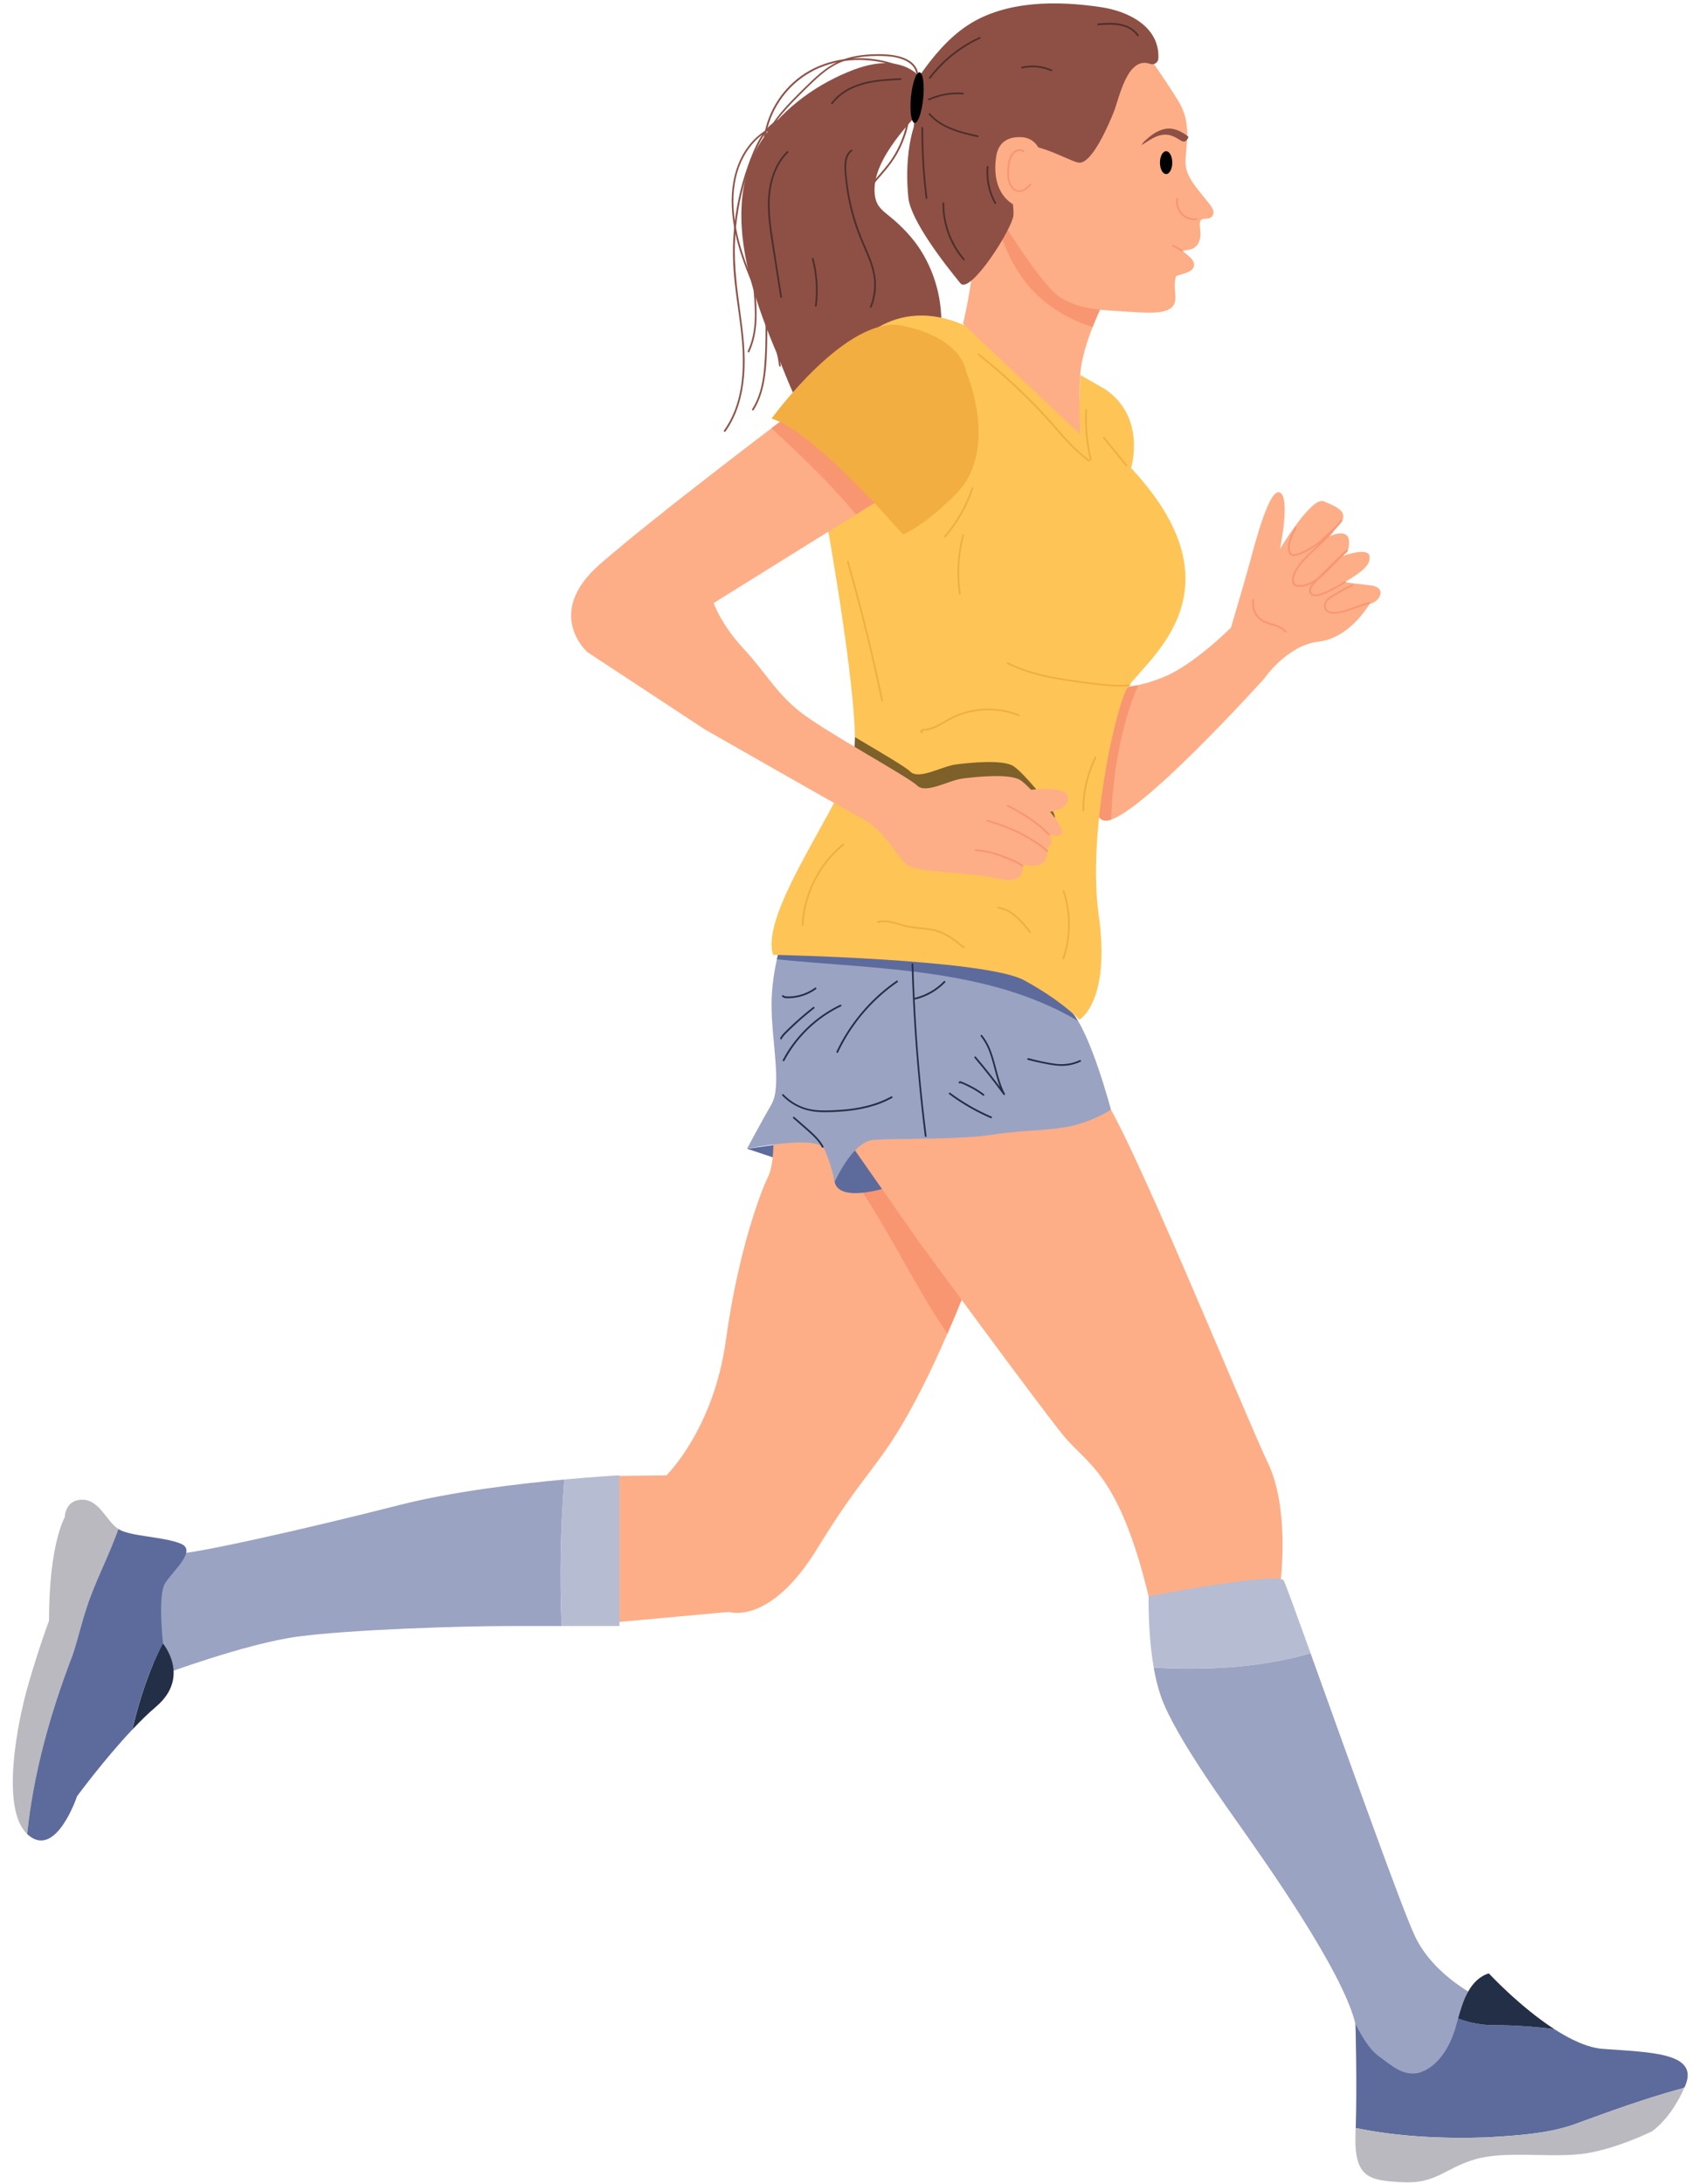
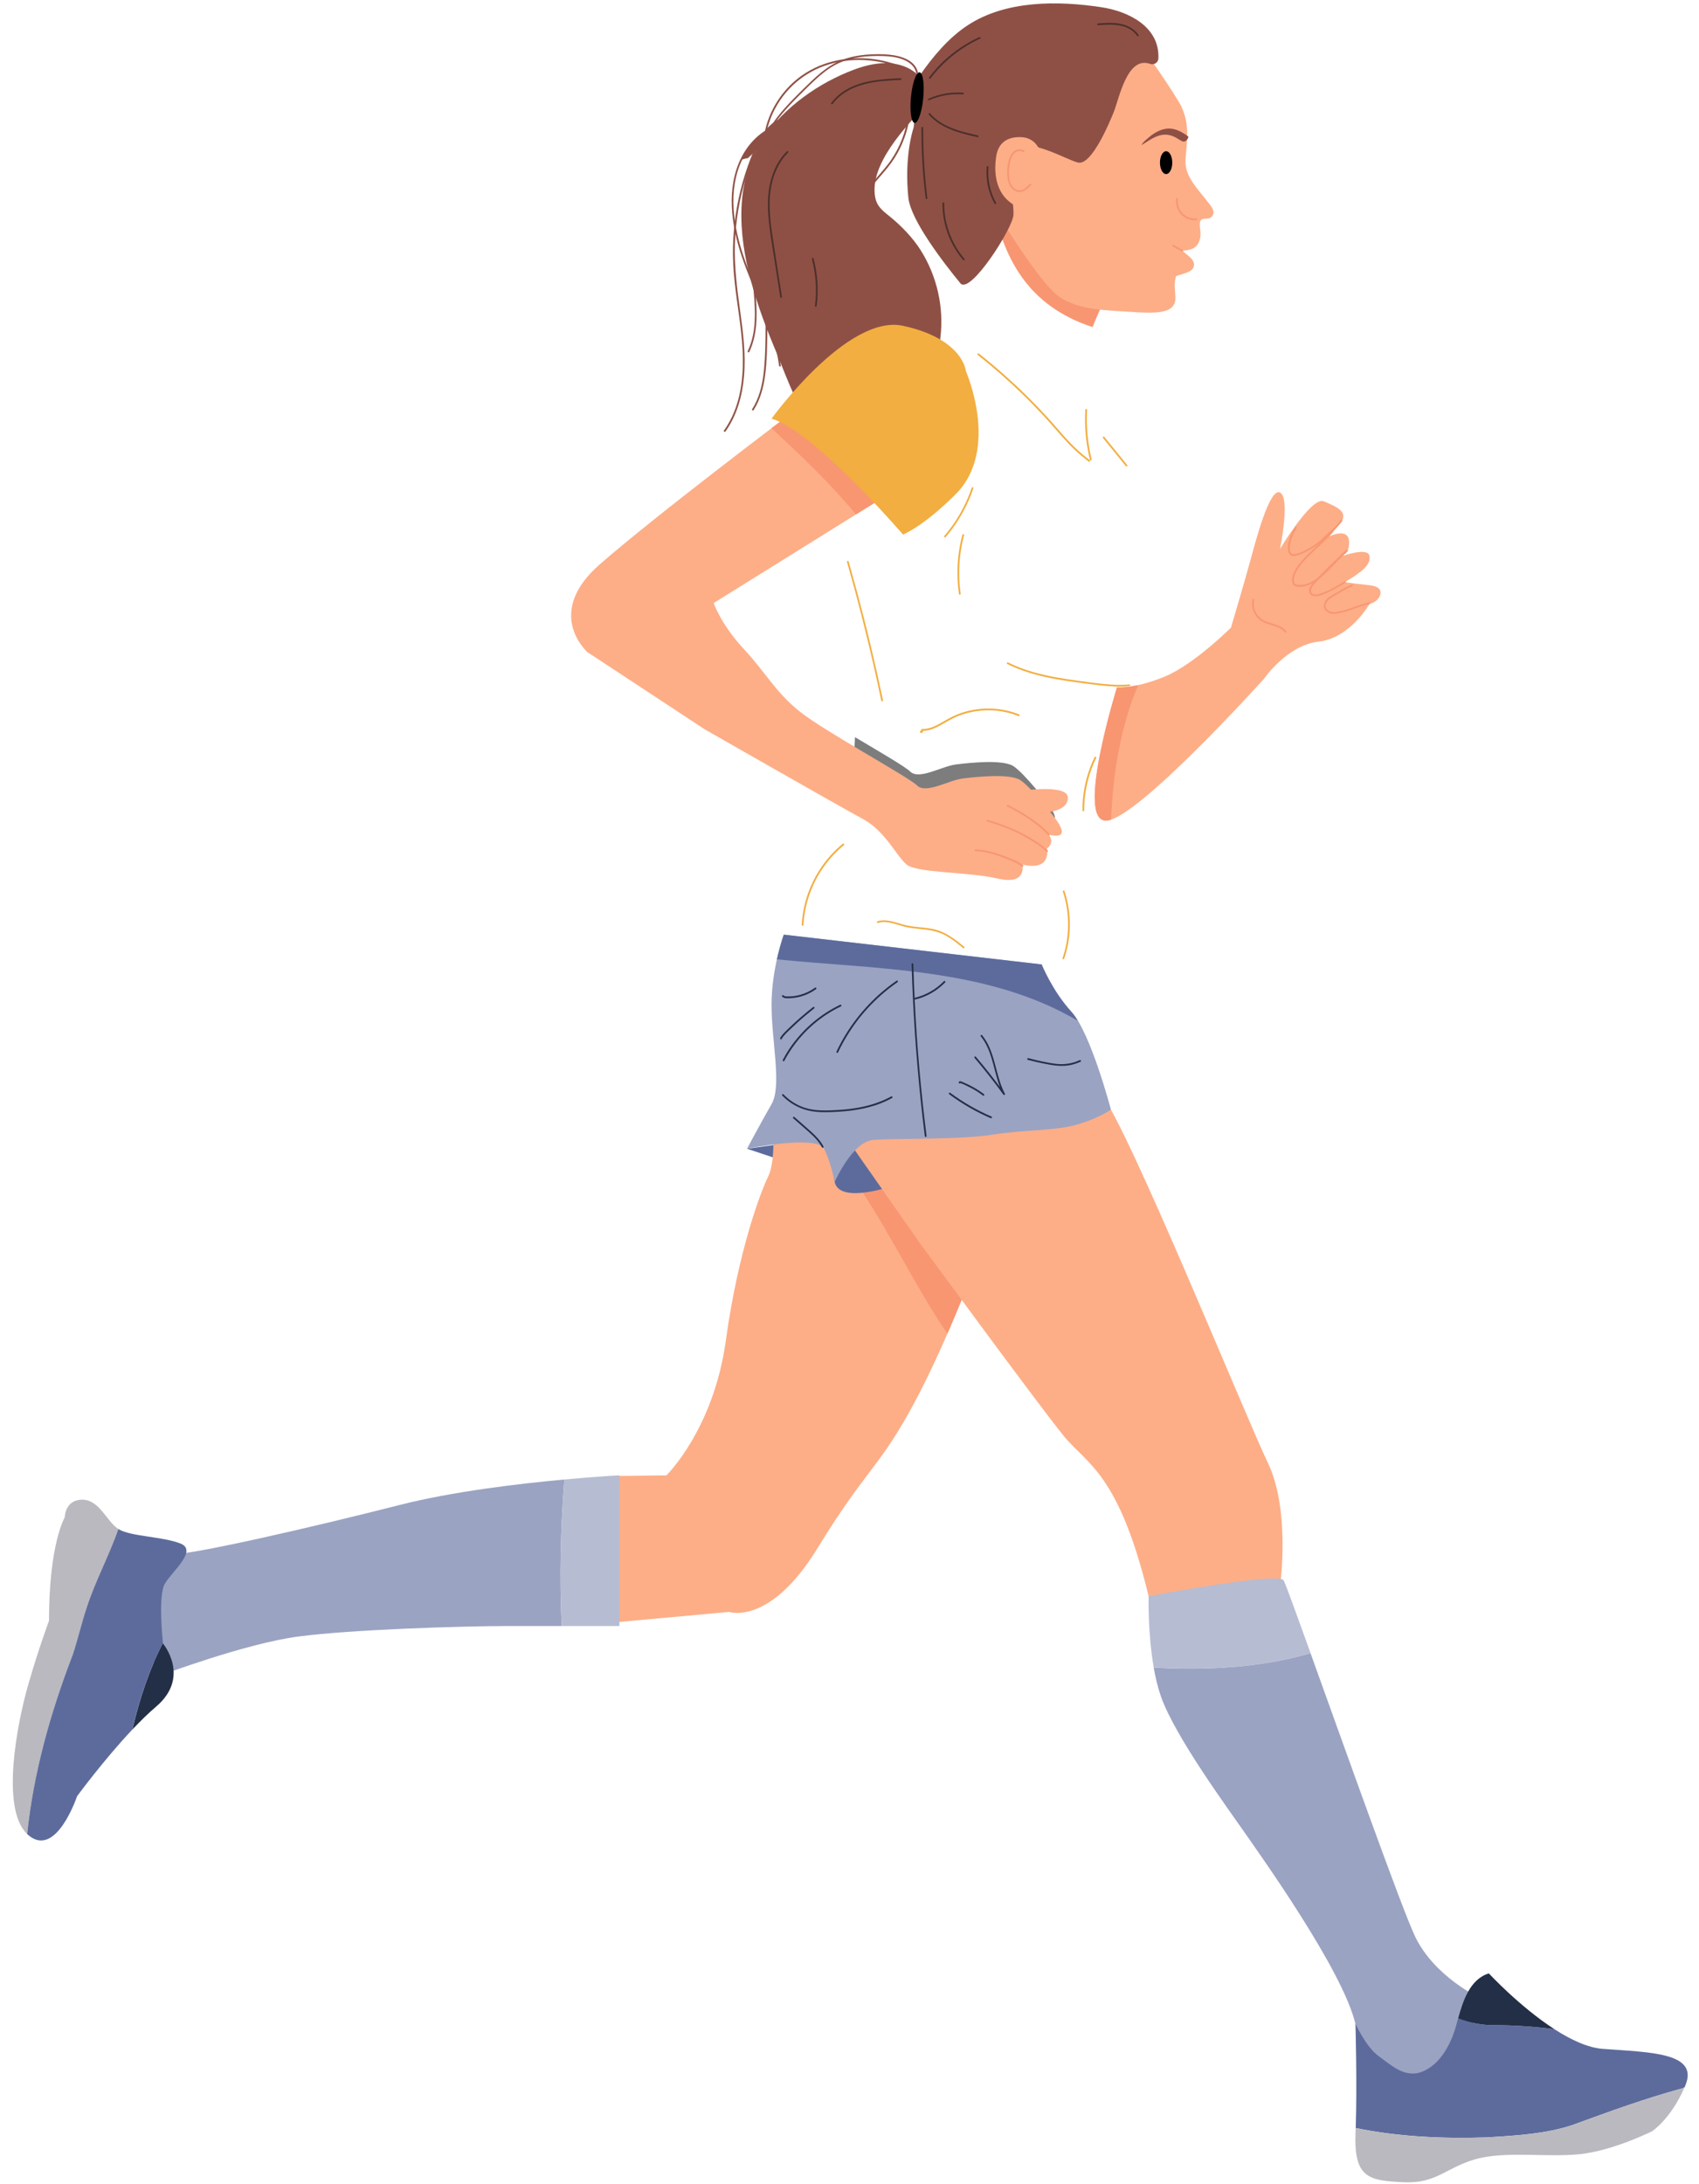
<svg xmlns="http://www.w3.org/2000/svg" height="389.8" preserveAspectRatio="xMidYMid meet" version="1.0" viewBox="81.9 55.4 303.4 389.8" width="303.4" zoomAndPan="magnify">
  <g>
    <path d="M247.24,70.65c0,0-2.82-6.58-12.84-2.82c-6.29,2.36-12.38,6.64-16.2,12.22c-5.17,7.54-4.46,17.11-2.19,25.52 c1.2,4.46,2.86,8.79,4.67,13.04c0.45,1.05,4.1,10.8,5.06,10.6c0,0,23.08-5.01,23.08-5.01s1.02-8.63,1.02-8.63 c0.64-5.37-0.63-10.91-3.51-15.48c-1.38-2.2-3.46-4.38-5.55-6.06c-1.3-1.05-2.32-1.79-2.61-3.53c-0.98-5.75,5.38-12.41,8.95-16.23 c0.3-0.32,0.61-0.65,0.92-0.96L247.24,70.65z" fill="#8E5045" />
  </g>
  <g>
    <path d="M326.51,163.15c0,0-0.09,0.15-0.26,0.41c-0.9,1.39-4.12,5.83-8.87,6.36c-5.64,0.63-9.71,6.58-9.71,6.58 s-22.55,25.05-28.19,25.37c-5.64,0.31,1.88-23.8,1.88-23.8s3.13,0.31,8.46-1.88s11.9-8.77,11.9-8.77s2.51-8.46,3.44-11.9 c0.94-3.44,3.44-13.15,5.32-12.21c1.85,0.92,0.06,9.77,0,10.06c0.08-0.13,1.31-2.17,2.82-4.23c1.74-2.37,3.85-4.76,5.01-4.26 c1.94,0.83,4.13,1.67,3.29,3.37l0,0c-0.11,0.22-0.26,0.45-0.47,0.7c-0.69,0.81-1.13,1.32-1.41,1.64c-0.38,0.44-0.45,0.53-0.47,0.55 c0.13-0.06,4.37-2.12,3.44,2.2l-0.24,0.33l-0.3,0.4c0,0,0,0-0.01,0.01l-0.39,0.52c0,0,4.38-1.57,4.7,0c0.31,1.57-1.25,2.82-4.38,4.7 c0,0,0.1,0.02,0.36,0.06c0.34,0.05,0.94,0.13,1.91,0.25c0.58,0.07,1.29,0.16,2.15,0.25C329.92,160.21,328.12,162.96,326.51,163.15z" fill="#FDAE87" />
  </g>
  <g>
    <path d="M281.38,178.07c0,0-7.52,24.11-1.88,23.8c0.24-0.01,0.52-0.08,0.82-0.18c0.33-8.23,1.62-16.34,4.82-24.01 C282.72,178.2,281.38,178.07,281.38,178.07z" fill="#F89671" />
  </g>
  <g>
    <path d="M220.93 262.31L215.3 260.43 222.65 259.41z" fill="#5D6B9C" />
  </g>
  <g>
    <path d="M189.77,345.14l22.32-2.04c0,0,7.27,2.51,15.73-11.27s10.65-14.09,16.29-24.11 c5.64-10.02,10.65-23.17,10.65-23.17l-21.3-28.5l-13.47,1.57c0,0,0.31,5.32-0.94,7.83c-1.25,2.51-5.32,13.15-7.52,29.13 c-2.19,15.97-10.63,24.15-10.63,24.15l-10.35,0.12L189.77,345.14z" fill="#FDAE87" />
  </g>
  <g>
    <path d="M251.08,293.44c2.22-5.08,3.67-8.9,3.67-8.9l-21.3-28.5l-7.6,0.88c1.84,3.5,4.73,3.71,7.13,7.1 C239.71,272.93,245.06,284.75,251.08,293.44z" fill="#F89671" />
  </g>
  <g>
    <path d="M182.67,319.47c-8.22,0.75-20.05,2.16-29.39,4.54c-15.97,4.07-37.89,9.08-40.71,8.77 c-2.82-0.31-8.14,14.72-1.88,21.61c0,0,15.03-5.64,24.43-6.89c9.4-1.25,29.13-1.88,37.58-1.88c3.01,0,6.39,0,9.5,0 C181.8,336.93,182,328.2,182.67,319.47z" fill="#9BA3C2" />
  </g>
  <g>
    <path d="M192.52,318.72c0,0-4.01,0.21-9.85,0.75c-0.68,8.73-0.87,17.46-0.47,26.15c5.61,0,10.31,0,10.31,0V318.72z" fill="#B6BCD2" />
  </g>
  <g>
    <path d="M97.38,342.33c1.49-4.69,4-9.23,5.65-14.03c-2.1-1.35-3.37-5.23-6.43-5.23c-3.13,0-3.13,3.13-3.13,3.13 s-2.82,4.7-2.82,18.48c0,0-1.88,5.01-3.76,11.59c-1.86,6.51-4.95,21.91-0.14,26.47c1.14-10.85,4.11-21.53,8.12-31.95 C95.82,347.96,96.45,345.14,97.38,342.33z" fill="#BAB9BF" />
  </g>
  <g>
    <path d="M109.76,360.02c6.26-5.32,1.25-11.27,1.25-11.27s0-0.03-0.01-0.08c-2.52,4.87-4.21,10.07-5.46,15.42 C106.96,362.59,108.39,361.18,109.76,360.02z" fill="#232F47" />
  </g>
  <g>
    <path d="M111.32,338.1c1.25-2.19,5.95-5.95,2.82-7.2c-3.13-1.25-8.77-1.25-10.96-2.51c-0.05-0.03-0.1-0.06-0.15-0.09 c-1.65,4.79-4.15,9.34-5.65,14.03c-0.94,2.82-1.57,5.64-2.51,8.46c-4.01,10.42-6.99,21.1-8.12,31.95c0.05,0.04,0.09,0.09,0.14,0.14 c5.01,4.4,8.77-6.88,8.77-6.88s4.79-6.52,9.88-11.91c1.24-5.36,2.94-10.56,5.46-15.42C110.91,347.8,110.14,340.16,111.32,338.1z" fill="#5D6B9C" />
  </g>
  <g>
    <path d="M241.61,266.96c0,0-9.72,3.5-10.66-0.58c-0.94-4.07,5.33-8.49,5.33-8.49L241.61,266.96z" fill="#5D6B9C" />
  </g>
  <g>
    <path d="M310.5,338.41c0,0,1.88-13.47-2.19-21.92c-4.07-8.46-25.05-60.13-29.75-65.77 c-4.7-5.64-41.03,3.13-41.03,3.13l-4.7,4.38l13.15,18.79c0,0,21.73,29.63,25.9,34.7c4.17,5.07,9.81,6.64,15.13,28.56l0.77,3 L310.5,338.41z" fill="#FDAE87" />
  </g>
  <g>
    <path d="M315.94,350.46c-2.63-7.29-4.53-12.52-4.81-12.99c-0.94-1.57-24.11,2.82-24.11,2.82s-0.19,6.47,0.91,12.73 C297.35,353.59,307.02,353.05,315.94,350.46z" fill="#B6BCD2" />
  </g>
  <g>
    <path d="M334.61,401.05c-2.41-5.05-12.52-33.49-18.68-50.58c-8.92,2.59-18.59,3.12-28.01,2.56 c0.31,1.77,0.73,3.53,1.28,5.12c2.51,7.2,12.21,20.36,15.03,24.43c2.82,4.07,17.49,24.54,19.71,34.04 c2.22,9.49,9.11,12.63,9.11,12.63s8.14-3.44,8.77-4.38c0.63-0.94,4.38-12.84,4.38-12.84S338.06,408.25,334.61,401.05z" fill="#9BA3C2" />
  </g>
  <g>
    <path d="M221.87,222.22c0,0-2.19,5.95-2.19,12.53s1.88,14.46,0,17.72c-1.88,3.26-4.38,7.96-4.38,7.96 s12.48-2.51,13.75,0c1.28,2.51,1.9,5.95,1.9,5.95s3.13-7.2,6.89-7.52c3.76-0.31,15.35,0,21.3-0.94c5.95-0.94,11.3-0.63,15.36-1.88 c4.06-1.25,5.78-2.61,5.78-2.61s-3.6-13.68-7.04-17.44c-3.44-3.76-5.32-8.46-5.32-8.46L221.87,222.22z" fill="#9BA3C2" />
  </g>
  <g>
    <path d="M273.23,236c-3.44-3.76-5.32-8.46-5.32-8.46l-46.04-5.32c0,0-0.65,1.76-1.24,4.41 c18.05,1.81,37.69,1.5,53.75,10.97C274,236.97,273.62,236.42,273.23,236z" fill="#5D6B9C" />
  </g>
  <g>
-     <path d="M219.96,225.82c0,0,37.93,0.78,44.82,4.54c6.89,3.76,9.87,7.05,9.87,7.05s5.64-3.13,3.44-18.79 c-1.95-13.95,2.66-35.23,4.85-39.93c2.19-4.7,22.24-16.91,0.94-39.77c0,0,2.82-9.08-4.7-14.09l-4.38-2.51c0,0,0,5.95-0.63,7.52 c-0.63,1.57-15.11-14.22-20.2-16.44c-12.21-5.32-20.67,3.13-22.55,9.4c-2.43,8.1-1.72,26.78-1.72,26.78s5.95,33.2,4.7,40.71 S217.42,218.15,219.96,225.82z" fill="#FEC456" />
-   </g>
+     </g>
  <g>
    <path d="M269.79,199.99c-0.61-1.1-5.01-6.58-6.89-7.83c-1.88-1.25-7.83-0.63-10.33-0.31s-6.58,2.82-8.14,1.25 c-0.81-0.81-5.19-3.36-9.85-6.13c-0.16,3.77-0.67,7.52-1.45,11.2c0.68,0.38,1.22,0.68,1.6,0.88c4.07,2.19,5.95,6.58,7.83,8.14 c1.88,1.57,10.96,1.25,16.29,2.51c5.32,1.25,4.38-2.51,4.38-2.51c5.32,1.25,4.38-2.82,4.38-2.82c1.57-1.25,0.31-2.51,0.31-2.51 C270.73,202.49,270.57,201.4,269.79,199.99z" fill="inherit" opacity=".51" />
  </g>
  <g>
    <path d="M240.04,143.93l-30.69,19.1c0,0,1.25,3.76,5.32,8.14c4.07,4.38,5.64,7.69,10.02,11.21 s19.42,11.66,20.98,13.22s5.64-0.94,8.14-1.25c2.51-0.31,8.46-0.94,10.33,0.31s6.28,6.73,6.89,7.83c0.78,1.41,0.94,2.51-1.88,1.88 c0,0,1.25,1.25-0.31,2.51c0,0,0.94,4.07-4.38,2.82c0,0,0.94,3.76-4.38,2.51s-14.41-0.94-16.29-2.51c-1.88-1.57-3.76-5.95-7.83-8.14 c-4.07-2.19-28.19-15.97-28.19-15.97L186.8,171.8c0,0-7.83-6.89,2.19-15.66c10.02-8.77,34.14-26.93,34.14-26.93L240.04,143.93z" fill="#FDAE87" />
  </g>
  <g>
    <path d="M234.75,147.22l5.28-3.29l-16.91-14.72c0,0-1.31,0.99-3.45,2.62C224.9,136.69,230.21,141.71,234.75,147.22z" fill="#F89671" />
  </g>
  <g>
    <path d="M264.46,196.54c0,0,8.14-1.25,8.14,1.25c0,2.51-4.07,2.59-4.07,2.59L264.46,196.54z" fill="#FDAE87" />
  </g>
  <g>
-     <path d="M279.39,108.46c0,0-4.28,8.23-4.59,13.86s0,10.59,0,10.59l-20.93-19.7c0,0,2.05-8.66,1.78-12.46 c-0.27-3.8,4.12-11.31,4.12-11.31s5.95,12.21,9.4,15.03S279.39,108.46,279.39,108.46z" fill="#FDAE87" />
-   </g>
+     </g>
  <g>
    <path d="M277.01,113.78c1.18-3.01,2.38-5.32,2.38-5.32s-6.78-1.17-10.23-3.99s-9.4-15.03-9.4-15.03 s-0.31,0.53-0.75,1.37C260.86,101.18,265.25,109.95,277.01,113.78z" fill="#F89671" />
  </g>
  <g>
    <path d="M259.45,92.57c0,0,8.13,13.61,11.74,15.89c3.61,2.28,7.68,2.28,12.38,2.59c4.7,0.31,8.32,0.46,8.23-2.59 c-0.03-0.97-0.23-2.2-0.03-3.16c0.16-0.77,0.02-0.54,0.8-0.83c0.84-0.31,2.36-0.53,2.54-1.62c0.2-1.23-1.35-1.92-2-2.68 c0.53-0.09,1.12-0.14,1.64-0.34c1.03-0.4,1.43-1.37,1.53-2.39c0.08-0.8-0.41-2.4,0.14-2.81c0.46-0.34,1.32-0.02,1.83-0.51 c0.69-0.67,0.24-1.52-0.27-2.18c-2.19-2.82-4.38-4.91-4.38-7.62s1.25-6.78-1.26-10.86s-5.01-7.52-5.01-7.52h-8.29l-13.01,7.2 l-7.83,13.47L259.45,92.57z" fill="#FDAE87" />
  </g>
  <g>
    <path d="M288.76,65.83c-0.03,0.75-0.79,1.22-1.49,0.97c-4.07-1.46-5.51,6.15-6.47,8.57 c-0.72,1.81-3.9,9.46-6.31,9.06c-1.88-0.31-10.02-5.32-11.9-1.88c-1.77,3.24,0.46,7.74,0.29,11.2c-0.11,2.38-7.74,14.33-9.48,12.21 c-2.88-3.5-8.87-11.22-9.29-15.27c-0.72-7.03,0.67-11.7,0.91-12.43c0.02-0.07,0.04-0.15,0.05-0.22l0.9-8.68 c0.02-0.19,0.08-0.36,0.19-0.51c2.32-3.34,5.13-6.7,8.55-8.94c6.81-4.47,16.11-4.4,23.88-3.22 C283.39,57.41,289.01,60.15,288.76,65.83z" fill="#8E5045" />
  </g>
  <g>
    <path d="M368.12,421.09c-2.7-0.2-5.75-1.65-8.65-3.52c-3.57-0.46-7.18-0.71-10.92-0.71c-2.19,0-4.27-0.46-6.26-1.21 c-0.17,0.6-0.32,1.17-0.47,1.68c-0.94,3.13-2.82,6.58-5.95,7.83c-3.13,1.25-5.64-1.25-7.83-2.82c-2.19-1.57-4.09-5.74-4.09-5.74 s0.31,10.57,0.05,18.62c7.65,1.57,15.57,1.92,23.3,1.67c5.32-0.31,10.65-0.63,15.35-2.19c6.89-2.51,12.84-4.7,19.73-6.58 c0.11-0.06,0.23-0.11,0.34-0.17c0.04-0.1,0.09-0.2,0.13-0.3C385.35,421.72,376.58,421.72,368.12,421.09z" fill="#5D6B9C" />
  </g>
  <g>
    <path d="M359.47,417.57c-6.19-4-11.7-9.95-11.7-9.95c-3.41,1.05-4.62,4.95-5.48,8.03c1.99,0.75,4.07,1.21,6.26,1.21 C352.29,416.86,355.9,417.11,359.47,417.57z" fill="#232F47" />
  </g>
  <g>
    <path d="M362.64,434.71c-4.7,1.57-10.02,1.88-15.35,2.19c-7.73,0.25-15.65-0.1-23.3-1.67 c-0.01,0.3-0.02,0.6-0.03,0.89c-0.31,8.14,2.51,8.46,8.46,8.77c5.95,0.31,7.52-2.51,12.84-4.07c5.32-1.57,12.84-0.31,18.79-0.94 s12.84-4.07,12.84-4.07s3.33-2.12,5.82-7.84c-0.11,0.06-0.23,0.11-0.34,0.17C375.48,430.01,369.53,432.21,362.64,434.71z" fill="#BAB9BF" />
  </g>
  <g>
    <path d="M219.68,130.12c0,0,13.52-18.73,23.48-16.57c10.8,2.35,11.23,8.11,11.23,8.11s6.15,13.96-1.83,21.95 c-5.8,5.8-9.4,7.2-9.4,7.2S227.2,132.28,219.68,130.12z" fill="#F2AE40" />
  </g>
  <g>
    <path d="M267.51,82.13c-0.49-1.24-1.63-2.12-2.96-2.23c-1.87-0.15-4.29,0.29-4.76,3.45 c-0.78,5.28,1.5,7.99,3.87,8.95c0.72,0.29,1.72,0.4,2.77,0.42c2.51,0.04,4.26-2.5,3.34-4.84L267.51,82.13z" fill="#FDAE87" />
  </g>
  <g>
    <path d="M261.75,199.34c1.36,0.67,2.67,1.43,3.93,2.28c1.22,0.84,2.41,1.75,3.4,2.86c0.13,0.15,0.35-0.07,0.22-0.22 c-0.99-1.12-2.18-2.03-3.4-2.87c-1.27-0.87-2.6-1.64-3.99-2.32C261.73,198.98,261.57,199.25,261.75,199.34L261.75,199.34z" fill="#F89671" />
  </g>
  <g>
    <path d="M258.16,202.02c1.53,0.46,3.04,0.96,4.5,1.6c1.32,0.58,2.58,1.28,3.8,2.04c0.82,0.51,1.62,1.07,2.32,1.75 c0.15,0.14,0.37-0.08,0.22-0.22c-1.2-1.15-2.67-2.02-4.12-2.82c-1.25-0.69-2.56-1.26-3.9-1.75c-0.91-0.33-1.82-0.62-2.75-0.9 C258.05,201.66,257.97,201.96,258.16,202.02L258.16,202.02z" fill="#F89671" />
  </g>
  <g>
    <path d="M256.09,207.32c2.21,0.03,4.28,0.87,6.3,1.67c0.72,0.29,1.39,0.64,2.03,1.08c0.17,0.12,0.32-0.16,0.16-0.27 c-0.62-0.43-1.28-0.8-1.98-1.07c-0.28-0.11-0.56-0.23-0.85-0.34c-1.1-0.45-2.23-0.84-3.39-1.09c-0.75-0.17-1.51-0.28-2.28-0.29 C255.89,207,255.89,207.32,256.09,207.32L256.09,207.32z" fill="#F89671" />
  </g>
  <g>
    <path d="M313.18,149.49c-0.13,0.3-0.3,0.56-0.46,0.84c-0.17,0.28-0.29,0.58-0.41,0.89 c-0.25,0.69-0.48,1.43-0.41,2.17c0.04,0.48,0.18,1.07,0.71,1.22c0.29,0.08,0.62,0.01,0.9-0.07c0.93-0.24,1.81-0.71,2.63-1.2 c0.43-0.25,0.84-0.53,1.24-0.83c0.39-0.29,0.72-0.62,1.06-0.96c0.49-0.49,1.02-0.94,1.55-1.39c0.6-0.52,1.08-1.13,1.59-1.74 c0.13-0.15-0.09-0.38-0.22-0.22c-0.41,0.49-0.79,1-1.25,1.43c-0.44,0.42-0.92,0.79-1.37,1.2c-0.38,0.35-0.72,0.73-1.11,1.07 c-0.32,0.29-0.67,0.54-1.03,0.78c-0.79,0.52-1.63,1-2.52,1.34c-0.33,0.13-0.67,0.25-1.02,0.29c-0.35,0.04-0.62-0.05-0.74-0.43 c-0.25-0.77-0.04-1.61,0.22-2.35c0.12-0.35,0.25-0.69,0.43-1.01c0.17-0.29,0.35-0.58,0.49-0.89 C313.54,149.46,313.27,149.3,313.18,149.49L313.18,149.49z" fill="#F89671" />
  </g>
  <g>
    <path d="M322.28,153.94c-0.03-0.03-0.05-0.07-0.08-0.1c-0.06-0.06-0.16-0.06-0.22,0c-1.15,1.11-2.2,2.32-3.35,3.43 c-1.09,1.04-2.27,2.11-3.78,2.44c-0.38,0.08-0.76,0.11-1.15,0.08c-0.16-0.01-0.36-0.03-0.5-0.12c-0.15-0.11-0.19-0.32-0.22-0.49 c-0.11-0.74,0.21-1.47,0.59-2.09c0.76-1.23,1.83-2.27,2.87-3.26c1.21-1.15,2.47-2.25,3.56-3.52c0.13-0.15-0.09-0.37-0.22-0.22 c-1.04,1.21-2.23,2.27-3.39,3.36c-1.11,1.04-2.24,2.13-3.06,3.43c-0.4,0.64-0.74,1.38-0.69,2.15c0.02,0.31,0.08,0.68,0.34,0.89 c0.27,0.21,0.69,0.21,1.01,0.21c1.61,0,3-0.94,4.16-1.98c1.42-1.28,2.67-2.74,4.04-4.07c-0.07,0-0.15,0-0.22,0 c0.03,0.03,0.05,0.07,0.08,0.1C322.2,154.31,322.42,154.08,322.28,153.94L322.28,153.94z" fill="#F89671" />
  </g>
  <g>
    <path d="M322.36,153.54c-1.91,1.71-3.74,3.5-5.5,5.36c-0.57,0.6-1.76,1.77-0.9,2.62c0.32,0.32,0.8,0.33,1.22,0.27 c0.53-0.08,1.05-0.3,1.55-0.51c1.2-0.51,2.32-1.2,3.44-1.86c0.17-0.1,0.02-0.37-0.16-0.27c-0.92,0.55-1.84,1.12-2.81,1.58 c-0.5,0.24-1.02,0.45-1.54,0.62c-0.38,0.12-0.84,0.24-1.23,0.1c-0.53-0.19-0.49-0.76-0.27-1.18c0.26-0.49,0.68-0.89,1.06-1.28 c0.79-0.84,1.6-1.66,2.42-2.47c0.96-0.94,1.94-1.86,2.94-2.75C322.73,153.63,322.51,153.41,322.36,153.54L322.36,153.54z" fill="#F89671" />
  </g>
  <g>
    <path d="M323.3,159.75c-0.87,0.32-1.66,0.76-2.44,1.24c-0.44,0.28-0.9,0.53-1.34,0.8 c-0.43,0.27-0.85,0.61-1.06,1.09c-0.19,0.42-0.21,0.91,0.03,1.31c0.24,0.39,0.68,0.64,1.12,0.73c0.57,0.11,1.15-0.01,1.71-0.13 c0.54-0.12,1.08-0.28,1.6-0.46c1.19-0.4,2.36-0.88,3.58-1.14c0.2-0.04,0.11-0.34-0.08-0.3c-1.99,0.43-3.83,1.44-5.86,1.73 c-0.5,0.07-1.04,0.05-1.47-0.24c-0.42-0.28-0.57-0.75-0.41-1.22c0.16-0.48,0.57-0.82,0.99-1.08c0.4-0.25,0.82-0.48,1.22-0.73 c0.8-0.5,1.6-0.96,2.48-1.29C323.57,159.98,323.49,159.68,323.3,159.75L323.3,159.75z" fill="#F89671" />
  </g>
  <g>
    <path d="M305.57,162.4c-0.26,1.19,0.12,2.48,0.98,3.35c0.86,0.88,2.09,1.09,3.2,1.48c0.62,0.22,1.21,0.51,1.62,1.04 c0.12,0.16,0.34-0.06,0.22-0.22c-0.7-0.89-1.85-1.15-2.88-1.48c-0.54-0.17-1.08-0.37-1.55-0.7c-0.48-0.35-0.86-0.85-1.09-1.39 c-0.27-0.63-0.34-1.33-0.2-2C305.92,162.29,305.62,162.21,305.57,162.4L305.57,162.4z" fill="#F89671" />
  </g>
  <g>
    <path d="M264.76,82.38c-0.8-0.63-1.83,0.19-2.31,0.85c-0.53,0.73-0.77,1.66-0.89,2.54c-0.2,1.54,0.04,3.86,1.97,4.1 c1.09,0.14,2.14-0.53,2.86-1.29c0.06-0.06,0.06-0.16,0-0.22c-0.11-0.11-0.23-0.22-0.34-0.33c-0.15-0.14-0.37,0.08-0.22,0.22 c0.11,0.11,0.23,0.22,0.34,0.33c0-0.07,0-0.15,0-0.22c-0.58,0.61-1.38,1.16-2.25,1.21c-0.8,0.04-1.46-0.41-1.8-1.12 c-0.32-0.68-0.36-1.47-0.31-2.21c0.06-0.79,0.22-1.6,0.57-2.31c0.19-0.38,0.43-0.74,0.76-1.02c0.35-0.3,0.95-0.66,1.38-0.32 C264.7,82.73,264.92,82.51,264.76,82.38L264.76,82.38z" fill="#FDAE87" />
  </g>
  <g>
    <path d="M264.77,82.28c-0.65-0.48-1.56-0.2-2.06,0.36c-0.59,0.67-0.78,1.64-0.89,2.5 c-0.11,0.94-0.11,1.97,0.19,2.87c0.26,0.77,0.84,1.5,1.68,1.65c0.97,0.16,1.73-0.57,2.33-1.22c0.14-0.15-0.08-0.37-0.22-0.22 c-0.47,0.51-1.04,1.13-1.78,1.16c-0.76,0.02-1.37-0.59-1.64-1.25c-0.31-0.76-0.34-1.65-0.29-2.46c0.05-0.79,0.18-1.67,0.56-2.38 c0.2-0.36,0.48-0.69,0.87-0.84c0.37-0.14,0.77-0.13,1.09,0.11C264.78,82.67,264.93,82.4,264.77,82.28L264.77,82.28z" fill="#F89671" />
  </g>
  <g>
    <path d="M291.95,90.83c-0.15,1.02,0.15,2.08,0.87,2.84c0.7,0.74,1.74,1.12,2.74,1.03c0.2-0.02,0.2-0.33,0-0.31 c-0.91,0.08-1.84-0.24-2.48-0.89c-0.66-0.67-0.96-1.65-0.82-2.57C292.28,90.71,291.98,90.63,291.95,90.83L291.95,90.83z" fill="#F89671" />
  </g>
  <g>
    <path d="M291.31,99.38c0.52,0.29,1.05,0.59,1.57,0.88c0.18,0.1,0.33-0.17,0.16-0.27c-0.52-0.29-1.05-0.59-1.57-0.88 C291.29,99.01,291.13,99.28,291.31,99.38L291.31,99.38z" fill="#F89671" />
  </g>
  <g>
    <path d="M294.12,79.85c0.03-0.11-0.78-0.6-0.86-0.65c-0.68-0.43-1.45-0.75-2.25-0.84c-1.06-0.11-2.1,0.29-2.99,0.84 c-0.46,0.29-0.89,0.63-1.29,1c-0.31,0.28-0.84,0.68-0.96,1.09c1.32-0.78,2.56-1.83,4.17-1.85c1.77-0.02,2.71,1.23,3.34,1.23 C293.9,80.67,294.12,79.85,294.12,79.85z" fill="#8E5045" />
  </g>
  <g>
    <ellipse cx="290.14" cy="84.43" fill="inherit" rx="1.1" ry="2.04" />
  </g>
  <g>
    <ellipse cx="245.67" cy="72.84" fill="inherit" rx="4.54" ry="1.1" transform="rotate(-84.417 245.664 72.835)" />
  </g>
  <g>
-     <path d="M221.64,77.48c-2.88,0.56-5.27,2.59-6.79,5.03c-1.59,2.58-2.26,5.61-2.29,8.62 c-0.02,3.1,0.59,6.2,1.51,9.15c1.01,3.22,2.4,6.3,3.67,9.42c1.28,3.14,2.47,6.34,3.08,9.68c0.08,0.43,0.14,0.86,0.2,1.29 c0.03,0.2,0.34,0.2,0.31,0c-0.43-3.32-1.49-6.51-2.71-9.62c-1.24-3.14-2.64-6.21-3.76-9.39c-1.02-2.9-1.77-5.92-1.95-9 c-0.18-3,0.21-6.07,1.54-8.79c1.27-2.61,3.43-4.92,6.25-5.84c0.33-0.11,0.67-0.2,1.02-0.26C221.92,77.75,221.83,77.44,221.64,77.48 L221.64,77.48z" fill="#8E5045" />
+     <path d="M221.64,77.48c-2.88,0.56-5.27,2.59-6.79,5.03c-1.59,2.58-2.26,5.61-2.29,8.62 c-0.02,3.1,0.59,6.2,1.51,9.15c1.01,3.22,2.4,6.3,3.67,9.42c1.28,3.14,2.47,6.34,3.08,9.68c0.08,0.43,0.14,0.86,0.2,1.29 c0.03,0.2,0.34,0.2,0.31,0c-0.43-3.32-1.49-6.51-2.71-9.62c-1.24-3.14-2.64-6.21-3.76-9.39c-1.02-2.9-1.77-5.92-1.95-9 c-0.18-3,0.21-6.07,1.54-8.79c0.33-0.11,0.67-0.2,1.02-0.26C221.92,77.75,221.83,77.44,221.64,77.48 L221.64,77.48z" fill="#8E5045" />
  </g>
  <g>
    <path d="M245.83,68.36c-0.49-2.23-3.04-2.98-5.02-3.19c-1.39-0.15-2.83-0.12-4.22-0.01 c-1.48,0.13-2.96,0.41-4.35,0.95c-2.8,1.09-4.92,3.25-7.03,5.31c-2.15,2.12-4.3,4.3-5.9,6.88c-1.53,2.48-2.55,5.4-2.36,8.34 c0.02,0.35,0.07,0.7,0.12,1.05c0.03,0.2,0.33,0.11,0.3-0.08c-0.47-2.86,0.33-5.79,1.7-8.3c1.41-2.57,3.42-4.75,5.48-6.81 c1.02-1.02,2.05-2.05,3.11-3.02c1.07-0.97,2.21-1.88,3.49-2.55c2.6-1.36,5.6-1.62,8.49-1.53c1.12,0.04,2.24,0.16,3.3,0.54 c0.94,0.33,1.86,0.88,2.33,1.79c0.11,0.22,0.19,0.46,0.25,0.7C245.57,68.64,245.87,68.56,245.83,68.36L245.83,68.36z" fill="#8E5045" />
  </g>
  <g>
    <path d="M243.99,76.39c-0.4,2.69-1.41,5.28-2.94,7.53c-0.84,1.23-1.85,2.32-2.81,3.45 c-0.93,1.11-1.83,2.24-2.68,3.41c-0.98,1.33-1.9,2.71-2.76,4.12c-0.11,0.17,0.17,0.33,0.27,0.16c1.55-2.53,3.28-4.94,5.19-7.22 c0.95-1.13,1.96-2.21,2.82-3.41c0.79-1.1,1.46-2.29,1.98-3.54c0.6-1.42,1.02-2.9,1.24-4.42C244.32,76.28,244.02,76.2,243.99,76.39 L243.99,76.39z" fill="#8E5045" />
  </g>
  <g>
    <path d="M218.62,83.78c-0.31-2.21-0.06-4.47,0.65-6.58c0.71-2.12,1.88-4.09,3.39-5.75c1.55-1.7,3.44-3.04,5.55-3.94 c2.24-0.95,4.67-1.41,7.1-1.41c2.44,0,4.87,0.45,7.14,1.33c0.28,0.11,0.56,0.23,0.84,0.35c0.18,0.08,0.34-0.19,0.16-0.27 c-2.27-1.01-4.73-1.59-7.22-1.71c-2.48-0.11-4.99,0.24-7.32,1.09c-2.22,0.81-4.25,2.08-5.93,3.76c-1.62,1.62-2.9,3.57-3.73,5.69 c-0.83,2.11-1.22,4.42-1.02,6.69c0.02,0.28,0.06,0.55,0.09,0.82C218.34,84.06,218.65,83.97,218.62,83.78L218.62,83.78z" fill="#8E5045" />
  </g>
  <g>
    <path d="M220.89,76.77c-1.46,0.71-2.52,1.99-3.32,3.38c-0.89,1.56-1.55,3.26-2.15,4.95 c-1.31,3.7-2.14,7.57-2.47,11.48c-0.17,1.97-0.21,3.96-0.11,5.94c0.1,2.07,0.34,4.13,0.62,6.19c0.54,4.01,1.21,8.04,1.09,12.1 c-0.1,3.58-0.8,7.23-2.65,10.33c-0.23,0.38-0.47,0.75-0.72,1.11c-0.12,0.16,0.15,0.32,0.27,0.16c2.05-2.88,3.01-6.36,3.31-9.84 c0.34-3.88-0.15-7.76-0.68-11.61c-0.56-4.07-1.1-8.12-0.94-12.24c0.15-3.94,0.81-7.87,1.97-11.64c0.56-1.85,1.23-3.67,2.05-5.42 c0.69-1.47,1.55-2.95,2.85-3.95c0.32-0.25,0.67-0.46,1.04-0.64C221.23,76.95,221.07,76.68,220.89,76.77L220.89,76.77z" fill="#8E5045" />
  </g>
  <g>
    <path d="M219.68,92.7c-1.1,1.92-1.53,4.11-1.63,6.3c-0.11,2.28,0.12,4.56,0.28,6.83c0.18,2.63,0.27,5.27,0.28,7.9 c0,2.49-0.03,5-0.26,7.48c-0.21,2.24-0.64,4.51-1.72,6.51c-0.13,0.24-0.27,0.48-0.42,0.71c-0.11,0.17,0.16,0.33,0.27,0.16 c1.2-1.89,1.77-4.08,2.06-6.28c0.31-2.41,0.35-4.87,0.38-7.3c0.03-2.64-0.04-5.27-0.19-7.9c-0.14-2.34-0.39-4.67-0.38-7.02 c0.01-2.22,0.27-4.49,1.24-6.51c0.12-0.25,0.25-0.49,0.38-0.73C220.05,92.68,219.78,92.53,219.68,92.7L219.68,92.7z" fill="#8E5045" />
  </g>
  <g>
    <path d="M218.36,93.65c-1.26,1.01-1.71,2.74-1.98,4.26c-0.29,1.62-0.32,3.26-0.25,4.9 c0.14,3.32,0.72,6.63,0.54,9.97c-0.1,1.82-0.45,3.62-1.24,5.28c-0.09,0.18,0.18,0.34,0.27,0.16c1.4-2.96,1.43-6.28,1.2-9.48 c-0.24-3.28-0.75-6.6-0.35-9.89c0.11-0.91,0.29-1.83,0.58-2.7c0.29-0.86,0.72-1.69,1.44-2.27 C218.74,93.75,218.52,93.53,218.36,93.65L218.36,93.65z" fill="#8E5045" />
  </g>
  <g>
    <path d="M230.6,73.94c2.06-2.78,5.62-3.75,8.9-4.07c1.07-0.1,2.14-0.15,3.22-0.2c0.2-0.01,0.2-0.32,0-0.31 c-3.58,0.17-7.42,0.38-10.45,2.53c-0.74,0.53-1.4,1.16-1.94,1.89C230.21,73.94,230.48,74.1,230.6,73.94L230.6,73.94z" fill="#4C2F2B" />
  </g>
  <g>
    <path d="M222.41,82.41c-2.23,2.21-3.19,5.36-3.36,8.43c-0.1,1.89,0.08,3.77,0.33,5.64 c0.25,1.87,0.57,3.73,0.86,5.59c0.33,2.13,0.66,4.25,1,6.38c0.03,0.2,0.33,0.11,0.3-0.08c-0.58-3.68-1.18-7.36-1.72-11.05 c-0.51-3.42-0.84-6.98,0.23-10.32c0.52-1.63,1.37-3.16,2.59-4.37C222.78,82.49,222.56,82.27,222.41,82.41L222.41,82.41z" fill="#4C2F2B" />
  </g>
  <g>
-     <path d="M233.88,82.13c-1.32,0.95-1.25,2.78-1.13,4.23c0.16,2,0.47,4,0.93,5.95c0.47,1.98,1.09,3.92,1.87,5.8 c0.74,1.81,1.63,3.58,2.12,5.48c0.56,2.18,0.44,4.45-0.42,6.54c-0.08,0.19,0.23,0.27,0.3,0.08c0.73-1.78,0.95-3.74,0.64-5.64 c-0.31-1.91-1.11-3.68-1.87-5.44c-0.79-1.83-1.48-3.7-2.01-5.63c-0.53-1.94-0.91-3.91-1.13-5.91c-0.11-0.98-0.23-1.98-0.15-2.97 c0.06-0.83,0.31-1.72,1.01-2.23C234.2,82.28,234.04,82.01,233.88,82.13L233.88,82.13z" fill="#4C2F2B" />
-   </g>
+     </g>
  <g>
    <path d="M248.08,69.38c1.8-2.38,4.07-4.39,6.63-5.92c0.72-0.43,1.46-0.82,2.23-1.16c0.18-0.08,0.02-0.35-0.16-0.27 c-2.75,1.25-5.25,3.05-7.33,5.24c-0.58,0.62-1.13,1.27-1.65,1.95C247.69,69.38,247.96,69.54,248.08,69.38L248.08,69.38z" fill="#4C2F2B" />
  </g>
  <g>
    <path d="M246.44,78.2c-0.01,3.27,0.14,6.55,0.45,9.8c0.09,0.92,0.19,1.85,0.3,2.77c0.02,0.2,0.34,0.2,0.31,0 c-0.4-3.25-0.64-6.52-0.72-9.79c-0.02-0.93-0.03-1.86-0.03-2.78C246.76,78,246.44,78,246.44,78.2L246.44,78.2z" fill="#4C2F2B" />
  </g>
  <g>
    <path d="M285.23,61.65c-0.67-0.99-1.75-1.61-2.89-1.91c-1.42-0.37-2.91-0.26-4.35-0.15c-0.2,0.02-0.2,0.33,0,0.31 c2.38-0.19,5.44-0.34,6.97,1.9C285.07,61.97,285.34,61.81,285.23,61.65L285.23,61.65z" fill="#4C2F2B" />
  </g>
  <g>
    <path d="M258.1,85.2c-0.2,2.26,0.3,4.56,1.4,6.55c0.1,0.18,0.37,0.02,0.27-0.16c-1.07-1.94-1.55-4.18-1.35-6.39 C258.43,85,258.12,85,258.1,85.2L258.1,85.2z" fill="#4C2F2B" />
  </g>
  <g>
    <path d="M247.84,73.29c1.89-0.84,3.97-1.19,6.03-1.04c0.2,0.01,0.2-0.3,0-0.31c-2.12-0.16-4.25,0.22-6.19,1.08 C247.5,73.1,247.66,73.37,247.84,73.29L247.84,73.29z" fill="#4C2F2B" />
  </g>
  <g>
    <path d="M247.76,75.86c1.68,1.93,4.14,2.87,6.56,3.51c0.71,0.19,1.43,0.35,2.14,0.51c0.2,0.04,0.28-0.26,0.08-0.3 c-2.41-0.54-4.93-1.12-6.99-2.55c-0.58-0.4-1.11-0.87-1.57-1.4C247.85,75.49,247.63,75.71,247.76,75.86L247.76,75.86z" fill="#4C2F2B" />
  </g>
  <g>
    <path d="M250.2,91.66c-0.02,2.88,0.78,5.75,2.28,8.2c0.42,0.69,0.9,1.35,1.43,1.96c0.13,0.15,0.35-0.07,0.22-0.22 c-1.83-2.14-3.02-4.79-3.45-7.57c-0.12-0.78-0.17-1.58-0.17-2.37C250.52,91.46,250.21,91.46,250.2,91.66L250.2,91.66z" fill="#4C2F2B" />
  </g>
  <g>
-     <path d="M264.45,67.62c1.7-0.4,3.52-0.23,5.12,0.48c0.18,0.08,0.34-0.19,0.16-0.27c-1.68-0.75-3.57-0.93-5.36-0.51 C264.17,67.37,264.25,67.67,264.45,67.62L264.45,67.62z" fill="#4C2F2B" />
-   </g>
+     </g>
  <g>
    <path d="M226.88,101.62c0.72,2.73,0.91,5.58,0.55,8.38c-0.03,0.2,0.29,0.2,0.31,0c0.36-2.83,0.17-5.71-0.56-8.47 C227.13,101.35,226.83,101.43,226.88,101.62L226.88,101.62z" fill="#4C2F2B" />
  </g>
  <g>
    <path d="M244.69,227.48c0.12,4.01,0.31,8.01,0.57,12.01c0.27,4,0.61,7.99,1.02,11.98c0.23,2.24,0.49,4.47,0.77,6.7 c0.02,0.2,0.34,0.2,0.31,0c-0.5-3.98-0.93-7.96-1.28-11.95c-0.35-3.99-0.63-7.99-0.82-11.99c-0.11-2.25-0.2-4.49-0.26-6.74 C245,227.28,244.69,227.28,244.69,227.48L244.69,227.48z" fill="#232F47" />
  </g>
  <g>
    <path d="M245.36,233.79c2.02-0.49,3.87-1.55,5.32-3.04c0.14-0.14-0.08-0.37-0.22-0.22 c-1.41,1.45-3.21,2.48-5.18,2.96C245.08,233.53,245.16,233.83,245.36,233.79L245.36,233.79z" fill="#232F47" />
  </g>
  <g>
    <path d="M223.54,254.99c0.97,0.85,1.95,1.69,2.91,2.55c0.86,0.77,1.69,1.6,2.23,2.64c0.09,0.18,0.36,0.02,0.27-0.16 c-0.55-1.03-1.37-1.88-2.23-2.65c-0.97-0.88-1.97-1.73-2.96-2.6C223.61,254.63,223.39,254.86,223.54,254.99L223.54,254.99z" fill="#232F47" />
  </g>
  <g>
    <path d="M221.96,244.74c1.74-3.29,4.3-6.12,7.4-8.18c0.87-0.58,1.79-1.1,2.73-1.55c0.18-0.09,0.02-0.36-0.16-0.27 c-3.39,1.62-6.34,4.09-8.55,7.12c-0.63,0.86-1.2,1.77-1.69,2.72C221.59,244.76,221.86,244.92,221.96,244.74L221.96,244.74z" fill="#232F47" />
  </g>
  <g>
    <path d="M221.49,240.84c0.31-0.58,0.81-1.03,1.27-1.48c0.48-0.46,0.96-0.92,1.45-1.37c1-0.91,2.04-1.78,3.1-2.62 c0.16-0.12-0.06-0.34-0.22-0.22c-1.08,0.85-2.14,1.74-3.16,2.67c-0.51,0.46-1.01,0.94-1.5,1.42c-0.45,0.44-0.92,0.88-1.21,1.44 C221.13,240.86,221.4,241.02,221.49,240.84L221.49,240.84z" fill="#232F47" />
  </g>
  <g>
    <path d="M221.58,233.28c0.34,0.36,0.93,0.3,1.38,0.28c0.56-0.02,1.11-0.1,1.65-0.23c1.08-0.26,2.11-0.73,3.01-1.38 c0.16-0.12,0.01-0.39-0.16-0.27c-0.83,0.6-1.76,1.04-2.74,1.3c-0.49,0.13-0.99,0.22-1.5,0.25c-0.24,0.02-0.49,0.03-0.73,0.02 c-0.24,0-0.51-0.01-0.69-0.2C221.66,232.92,221.44,233.14,221.58,233.28L221.58,233.28z" fill="#232F47" />
  </g>
  <g>
    <path d="M231.55,243.25c0.92-1.95,2.04-3.8,3.33-5.53c1.3-1.73,2.78-3.32,4.4-4.75c0.92-0.81,1.88-1.56,2.89-2.26 c0.16-0.11,0.01-0.39-0.16-0.27c-1.79,1.24-3.46,2.66-4.96,4.24c-1.5,1.58-2.85,3.31-4,5.16c-0.66,1.05-1.25,2.14-1.78,3.26 C231.2,243.27,231.47,243.43,231.55,243.25L231.55,243.25z" fill="#232F47" />
  </g>
  <g>
    <path d="M221.6,250.95c0.88,0.91,1.93,1.64,3.09,2.14c1.24,0.54,2.56,0.77,3.91,0.81c1.42,0.03,2.85-0.04,4.26-0.17 c1.36-0.13,2.72-0.34,4.05-0.68c1.5-0.38,2.95-0.93,4.3-1.68c0.18-0.1,0.02-0.37-0.16-0.27c-2.35,1.3-4.99,1.96-7.64,2.26 c-1.35,0.15-2.72,0.22-4.08,0.24c-1.37,0.01-2.72-0.11-4.01-0.58c-1.32-0.48-2.52-1.27-3.49-2.28 C221.68,250.58,221.46,250.8,221.6,250.95L221.6,250.95z" fill="#232F47" />
  </g>
  <g>
    <path d="M251.41,250.71c2.29,1.7,4.77,3.13,7.4,4.26c0.18,0.08,0.34-0.19,0.16-0.27c-2.62-1.13-5.1-2.56-7.4-4.26 C251.41,250.32,251.25,250.59,251.41,250.71L251.41,250.71z" fill="#232F47" />
  </g>
  <g>
    <path d="M253.41,248.67c-0.01,0.06,0.11,0.08,0.16,0.1c0.11,0.04,0.21,0.09,0.32,0.13 c0.17,0.07,0.34,0.15,0.51,0.23c0.36,0.17,0.72,0.35,1.07,0.54c0.69,0.38,1.35,0.81,1.98,1.28c0.16,0.12,0.32-0.15,0.16-0.27 c-0.75-0.56-1.55-1.06-2.39-1.49c-0.41-0.21-0.82-0.41-1.24-0.58c-0.19-0.08-0.8-0.43-0.88-0.02 C253.07,248.78,253.37,248.87,253.41,248.67L253.41,248.67z" fill="#232F47" />
  </g>
  <g>
    <path d="M255.93,244.22c1.8,2.12,3.52,4.3,5.15,6.55c0.12,0.16,0.37,0.02,0.27-0.16c-1.39-2.63-1.6-5.69-2.82-8.39 c-0.33-0.74-0.75-1.43-1.26-2.06c-0.13-0.16-0.35,0.07-0.22,0.22c1.87,2.3,2.21,5.37,3.09,8.11c0.25,0.78,0.55,1.55,0.94,2.28 c0.09-0.05,0.18-0.11,0.27-0.16c-1.65-2.27-3.38-4.48-5.2-6.61C256.02,243.85,255.8,244.07,255.93,244.22L255.93,244.22z" fill="#232F47" />
  </g>
  <g>
    <path d="M265.45,244.57c1.26,0.33,2.53,0.61,3.81,0.84c1.22,0.22,2.43,0.33,3.66,0.11 c0.67-0.13,1.32-0.34,1.95-0.63c0.18-0.08,0.02-0.35-0.16-0.27c-1.41,0.66-2.96,0.85-4.49,0.63c-1.58-0.22-3.14-0.58-4.68-0.99 C265.34,244.22,265.26,244.52,265.45,244.57L265.45,244.57z" fill="#232F47" />
  </g>
  <g>
    <path d="M256.49,118.74c2.8,2.21,5.48,4.56,8.04,7.05c1.29,1.25,2.54,2.54,3.76,3.85c1.22,1.32,2.38,2.69,3.58,4.03 c1.35,1.52,2.83,2.9,4.46,4.12c0.16,0.12,0.32-0.15,0.16-0.27c-1.45-1.08-2.78-2.3-4-3.63c-1.23-1.34-2.39-2.74-3.62-4.08 c-2.39-2.61-4.92-5.1-7.57-7.45c-1.49-1.33-3.03-2.61-4.59-3.85C256.55,118.39,256.33,118.61,256.49,118.74L256.49,118.74z" fill="#F2AE40" />
  </g>
  <g>
    <path d="M276.84,137.39c-0.71-2.89-0.98-5.88-0.82-8.85c0.01-0.2-0.3-0.2-0.31,0c-0.17,3,0.11,6.02,0.83,8.94 C276.58,137.67,276.88,137.59,276.84,137.39L276.84,137.39z" fill="#F2AE40" />
  </g>
  <g>
    <path d="M278.88,133.59c1.36,1.67,2.72,3.35,4.08,5.02c0.13,0.16,0.35-0.07,0.22-0.22 c-1.36-1.67-2.72-3.35-4.08-5.02C278.98,133.21,278.76,133.43,278.88,133.59L278.88,133.59z" fill="#F2AE40" />
  </g>
  <g>
    <path d="M261.77,173.91c2.52,1.26,5.25,2.03,8.01,2.57c1.4,0.27,2.81,0.49,4.23,0.68c1.45,0.2,2.91,0.4,4.37,0.56 c1.71,0.19,3.47,0.33,5.18,0.14c0.2-0.02,0.2-0.34,0-0.31c-1.5,0.17-3.03,0.07-4.53-0.07c-1.49-0.14-2.97-0.35-4.45-0.55 c-2.77-0.38-5.55-0.81-8.25-1.59c-1.52-0.44-3-0.99-4.41-1.7C261.75,173.55,261.59,173.82,261.77,173.91L261.77,173.91z" fill="#F2AE40" />
  </g>
  <g>
    <path d="M233.16,155.71c0.91,3.19,1.78,6.4,2.6,9.61c0.82,3.22,1.6,6.44,2.33,9.68c0.41,1.82,0.81,3.65,1.19,5.48 c0.04,0.2,0.34,0.11,0.3-0.08c-0.68-3.25-1.41-6.49-2.18-9.72c-0.77-3.23-1.59-6.45-2.45-9.65c-0.49-1.81-0.99-3.61-1.5-5.41 C233.41,155.43,233.11,155.51,233.16,155.71L233.16,155.71z" fill="#F2AE40" />
  </g>
  <g>
    <path d="M246.51,186.05c0-0.04,0-0.07,0-0.11c0-0.02,0-0.04-0.01-0.06c-0.01-0.02-0.02-0.04-0.03-0.05 c-0.01-0.02-0.03-0.03-0.05-0.03c-0.02-0.01-0.04-0.01-0.06-0.01c-0.01,0-0.03,0-0.04,0.01c-0.03,0.01-0.05,0.02-0.07,0.04 c-0.01,0.01-0.02,0.02-0.02,0.03c-0.01,0.02-0.02,0.05-0.02,0.08c0,0.04,0,0.07,0,0.11c0,0.02,0,0.04,0.01,0.06 c0.01,0.02,0.02,0.04,0.03,0.05c0.01,0.02,0.03,0.03,0.05,0.03c0.02,0.01,0.04,0.01,0.06,0.01c0.01,0,0.03,0,0.04-0.01 c0.03-0.01,0.05-0.02,0.07-0.04c0.01-0.01,0.02-0.02,0.02-0.03C246.5,186.11,246.51,186.08,246.51,186.05c0-0.04,0-0.07,0-0.11 c0-0.02,0-0.04-0.01-0.06c-0.01-0.02-0.02-0.04-0.03-0.05c-0.01-0.02-0.03-0.03-0.05-0.03c-0.02-0.01-0.04-0.01-0.06-0.01 c-0.01,0-0.03,0-0.04,0.01c-0.03,0.01-0.05,0.02-0.07,0.04c-0.01,0.01-0.02,0.02-0.02,0.03c-0.01,0.02-0.02,0.05-0.02,0.08 c0,0.04,0,0.07,0,0.11c0,0.02,0,0.04,0.01,0.06c0.01,0.02,0.02,0.04,0.03,0.05c0.01,0.02,0.03,0.03,0.05,0.03 c0.02,0.01,0.04,0.01,0.06,0.01c0.01,0,0.03,0,0.04-0.01c0.03-0.01,0.05-0.02,0.07-0.04c0.01-0.01,0.02-0.02,0.02-0.03 C246.5,186.11,246.51,186.08,246.51,186.05L246.51,186.05z" fill="#F2AE40" />
  </g>
  <g>
    <path d="M246.69,186.05c0.01-0.12,0.02-0.24,0.02-0.37c-0.05,0.05-0.1,0.1-0.16,0.16c1.16,0.04,2.23-0.42,3.23-0.96 c1.05-0.57,2.05-1.21,3.16-1.66c2.2-0.88,4.6-1.21,6.96-0.97c1.33,0.14,2.64,0.46,3.89,0.96c0.19,0.08,0.27-0.23,0.08-0.3 c-2.2-0.89-4.62-1.21-6.98-0.98c-1.16,0.12-2.32,0.37-3.42,0.75c-1.12,0.39-2.15,0.95-3.18,1.55c-1.15,0.66-2.37,1.33-3.73,1.29 c-0.09,0-0.15,0.07-0.16,0.16c-0.01,0.12-0.02,0.24-0.02,0.37C246.36,186.25,246.67,186.25,246.69,186.05L246.69,186.05z" fill="#F2AE40" />
  </g>
  <g>
    <path d="M271.7,214.53c0.99,2.99,1.2,6.22,0.62,9.32c-0.16,0.87-0.39,1.73-0.68,2.57c-0.07,0.19,0.24,0.27,0.3,0.08 c1.03-3.01,1.27-6.28,0.72-9.41c-0.16-0.9-0.38-1.78-0.67-2.64C271.94,214.26,271.64,214.34,271.7,214.53L271.7,214.53z" fill="#F2AE40" />
  </g>
  <g>
-     <path d="M260.12,217.55c2.48,0.36,4.18,2.48,5.62,4.35c0.12,0.16,0.34-0.06,0.22-0.22 c-1.47-1.9-3.22-4.05-5.76-4.43C260,217.22,259.92,217.52,260.12,217.55L260.12,217.55z" fill="#F2AE40" />
-   </g>
+     </g>
  <g>
    <path d="M238.69,220.13c1.04-0.33,2.11-0.09,3.12,0.2c0.53,0.15,1.05,0.32,1.58,0.46c0.5,0.12,1.01,0.21,1.52,0.28 c1.07,0.14,2.16,0.2,3.22,0.39c1.04,0.19,2.02,0.54,2.93,1.08c1.01,0.59,1.92,1.33,2.82,2.07c0.15,0.13,0.38-0.09,0.22-0.22 c-1.63-1.33-3.31-2.65-5.41-3.13c-1.08-0.25-2.2-0.32-3.3-0.44c-0.55-0.06-1.11-0.14-1.65-0.26c-0.53-0.12-1.06-0.28-1.58-0.44 c-1.15-0.34-2.38-0.66-3.56-0.29C238.41,219.89,238.49,220.19,238.69,220.13L238.69,220.13z" fill="#F2AE40" />
  </g>
  <g>
    <path d="M232.4,206c-1.68,1.37-3.13,3.03-4.28,4.87c-1.15,1.84-2.01,3.87-2.52,5.98c-0.29,1.19-0.47,2.41-0.53,3.64 c-0.01,0.2,0.3,0.2,0.31,0c0.11-2.13,0.58-4.24,1.37-6.22c0.79-2,1.91-3.87,3.3-5.52c0.78-0.92,1.64-1.76,2.57-2.52 C232.78,206.1,232.56,205.88,232.4,206L232.4,206z" fill="#F2AE40" />
  </g>
  <g>
    <path d="M277.37,190.54c-1.12,2.29-1.82,4.76-2.07,7.3c-0.07,0.73-0.11,1.47-0.1,2.2c0,0.2,0.31,0.2,0.31,0 c-0.01-2.5,0.43-5,1.29-7.35c0.25-0.68,0.53-1.34,0.85-1.99C277.73,190.51,277.46,190.36,277.37,190.54L277.37,190.54z" fill="#F2AE40" />
  </g>
  <g>
    <path d="M250.75,151.28c1.72-2,3.13-4.25,4.18-6.67c0.29-0.68,0.56-1.36,0.79-2.06c0.06-0.19-0.24-0.27-0.3-0.08 c-0.82,2.44-2.01,4.75-3.51,6.84c-0.43,0.6-0.89,1.19-1.38,1.75C250.4,151.21,250.62,151.43,250.75,151.28L250.75,151.28z" fill="#F2AE40" />
  </g>
  <g>
    <path d="M253.76,150.84c-0.71,2.69-1,5.49-0.84,8.26c0.04,0.78,0.12,1.55,0.23,2.33c0.03,0.2,0.33,0.11,0.3-0.08 c-0.39-2.71-0.35-5.48,0.12-8.18c0.13-0.75,0.29-1.5,0.49-2.24C254.11,150.73,253.81,150.64,253.76,150.84L253.76,150.84z" fill="#F2AE40" />
  </g>
</svg>